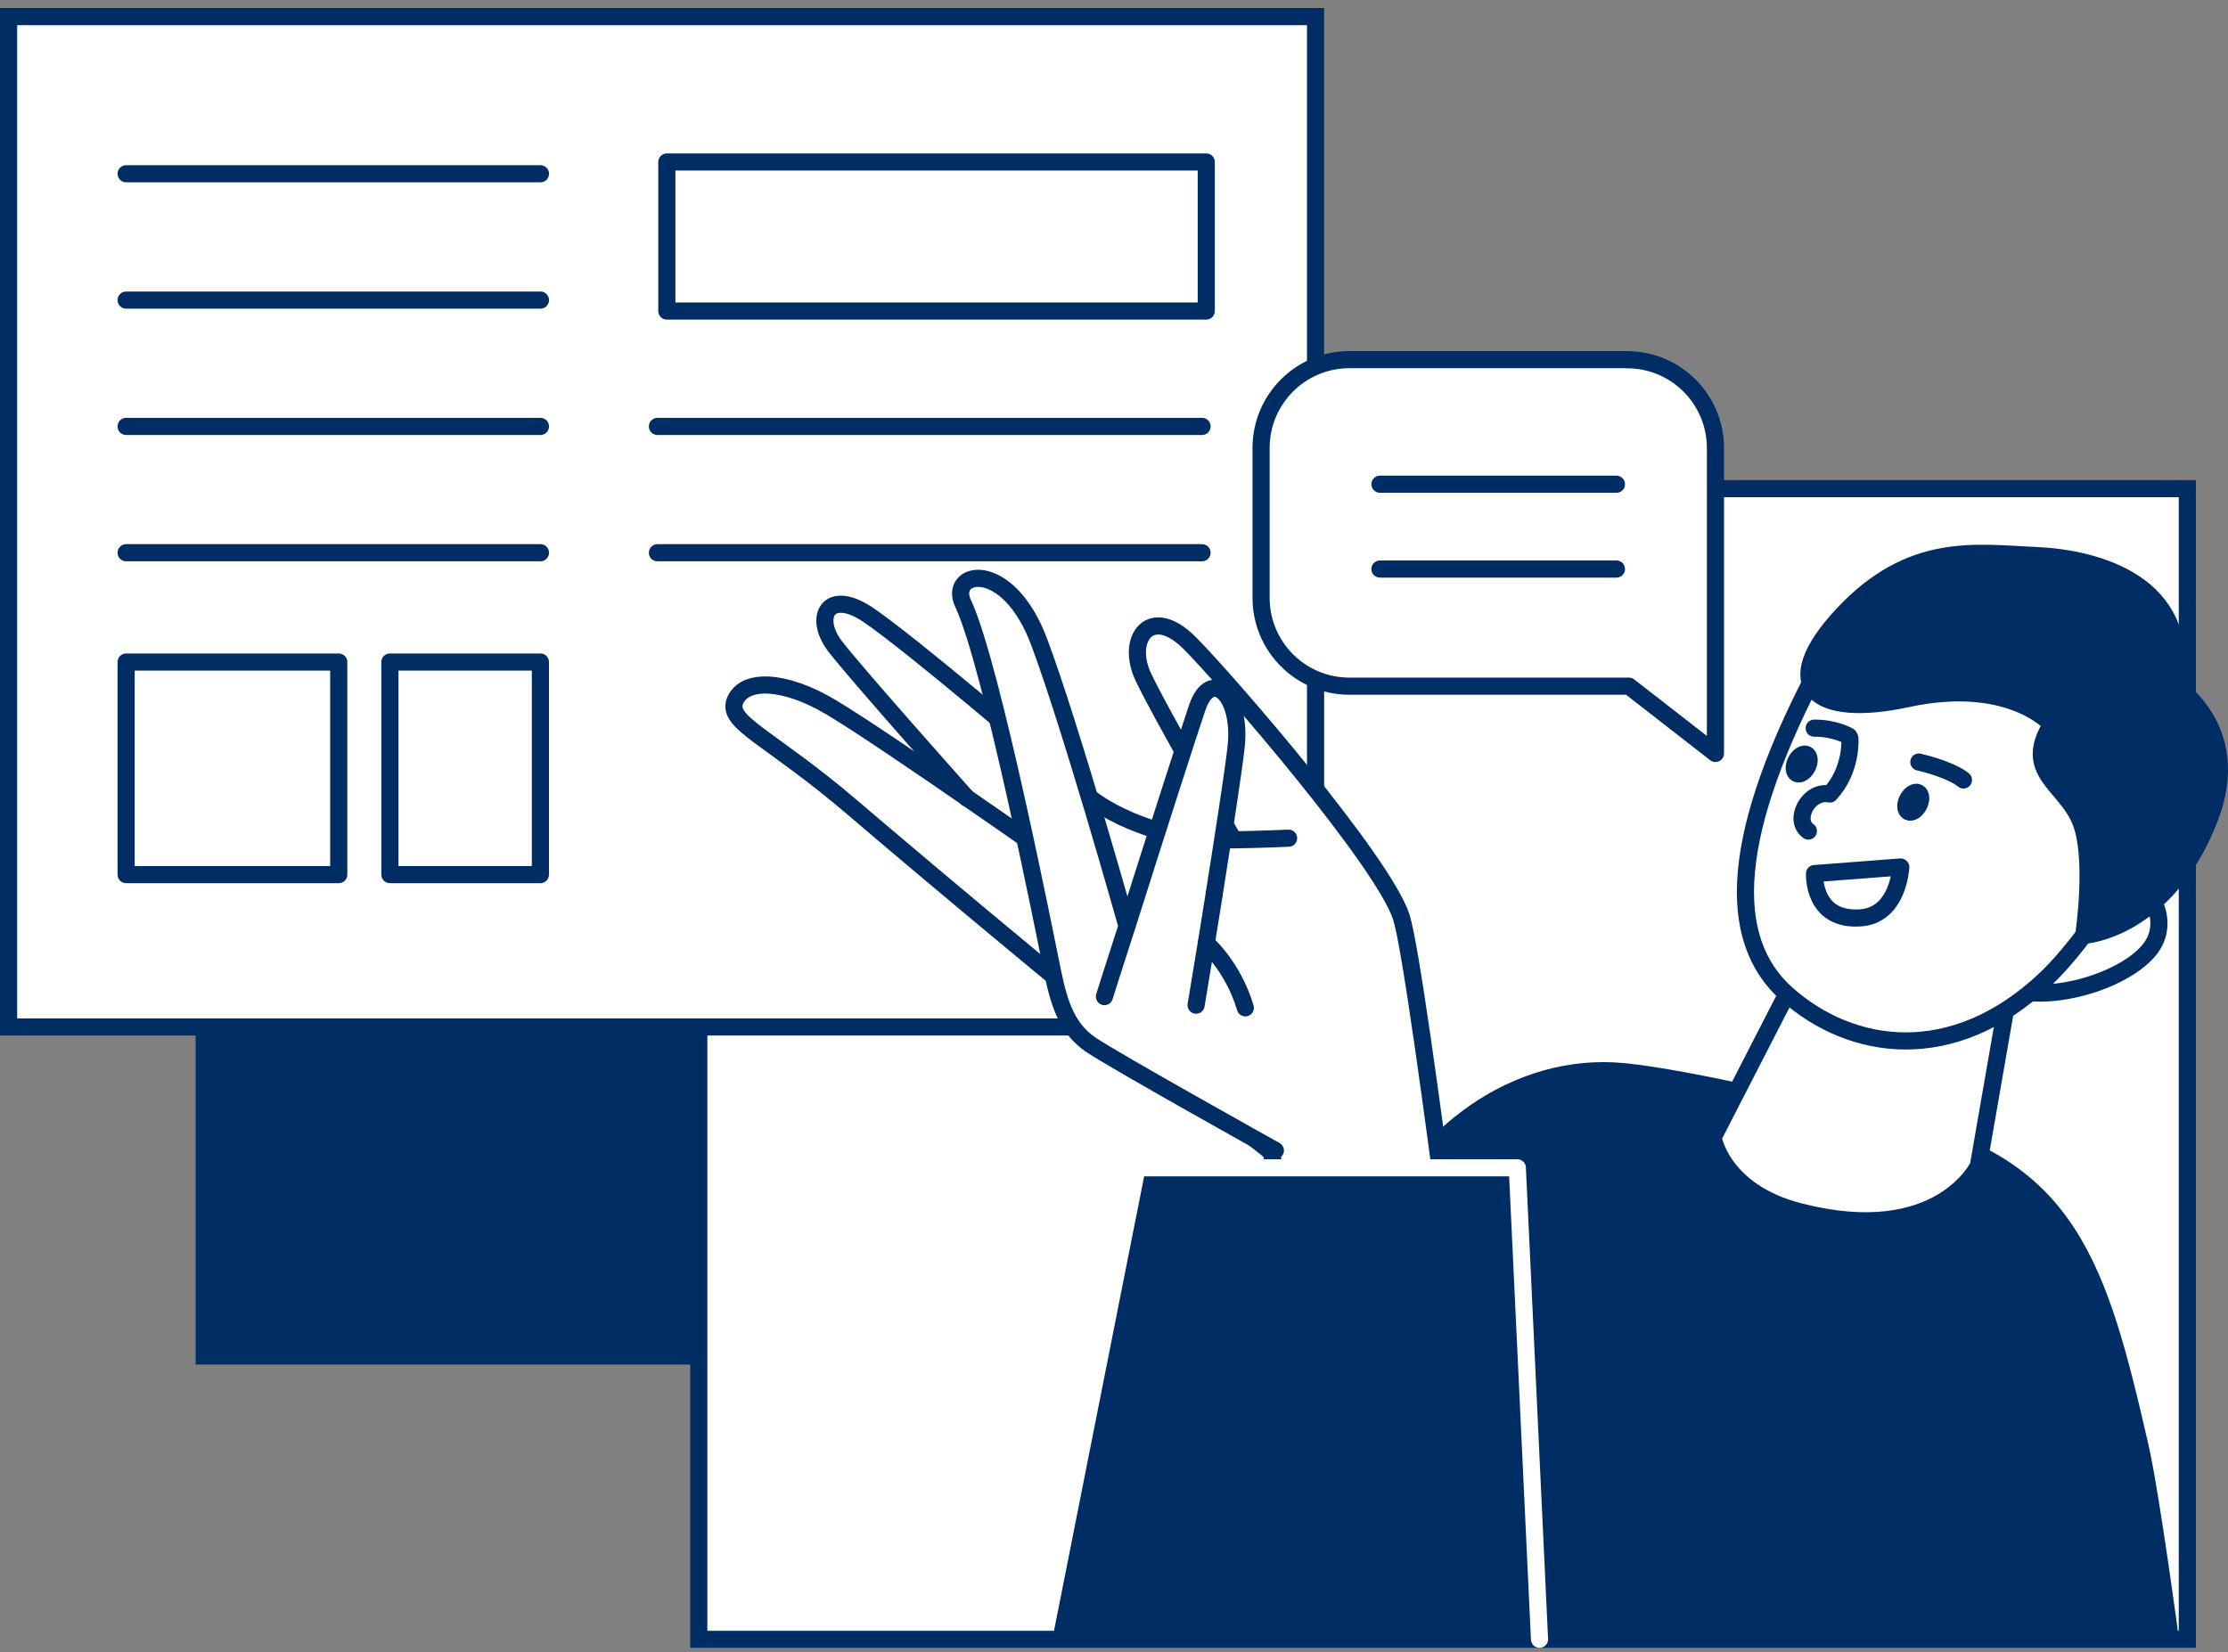
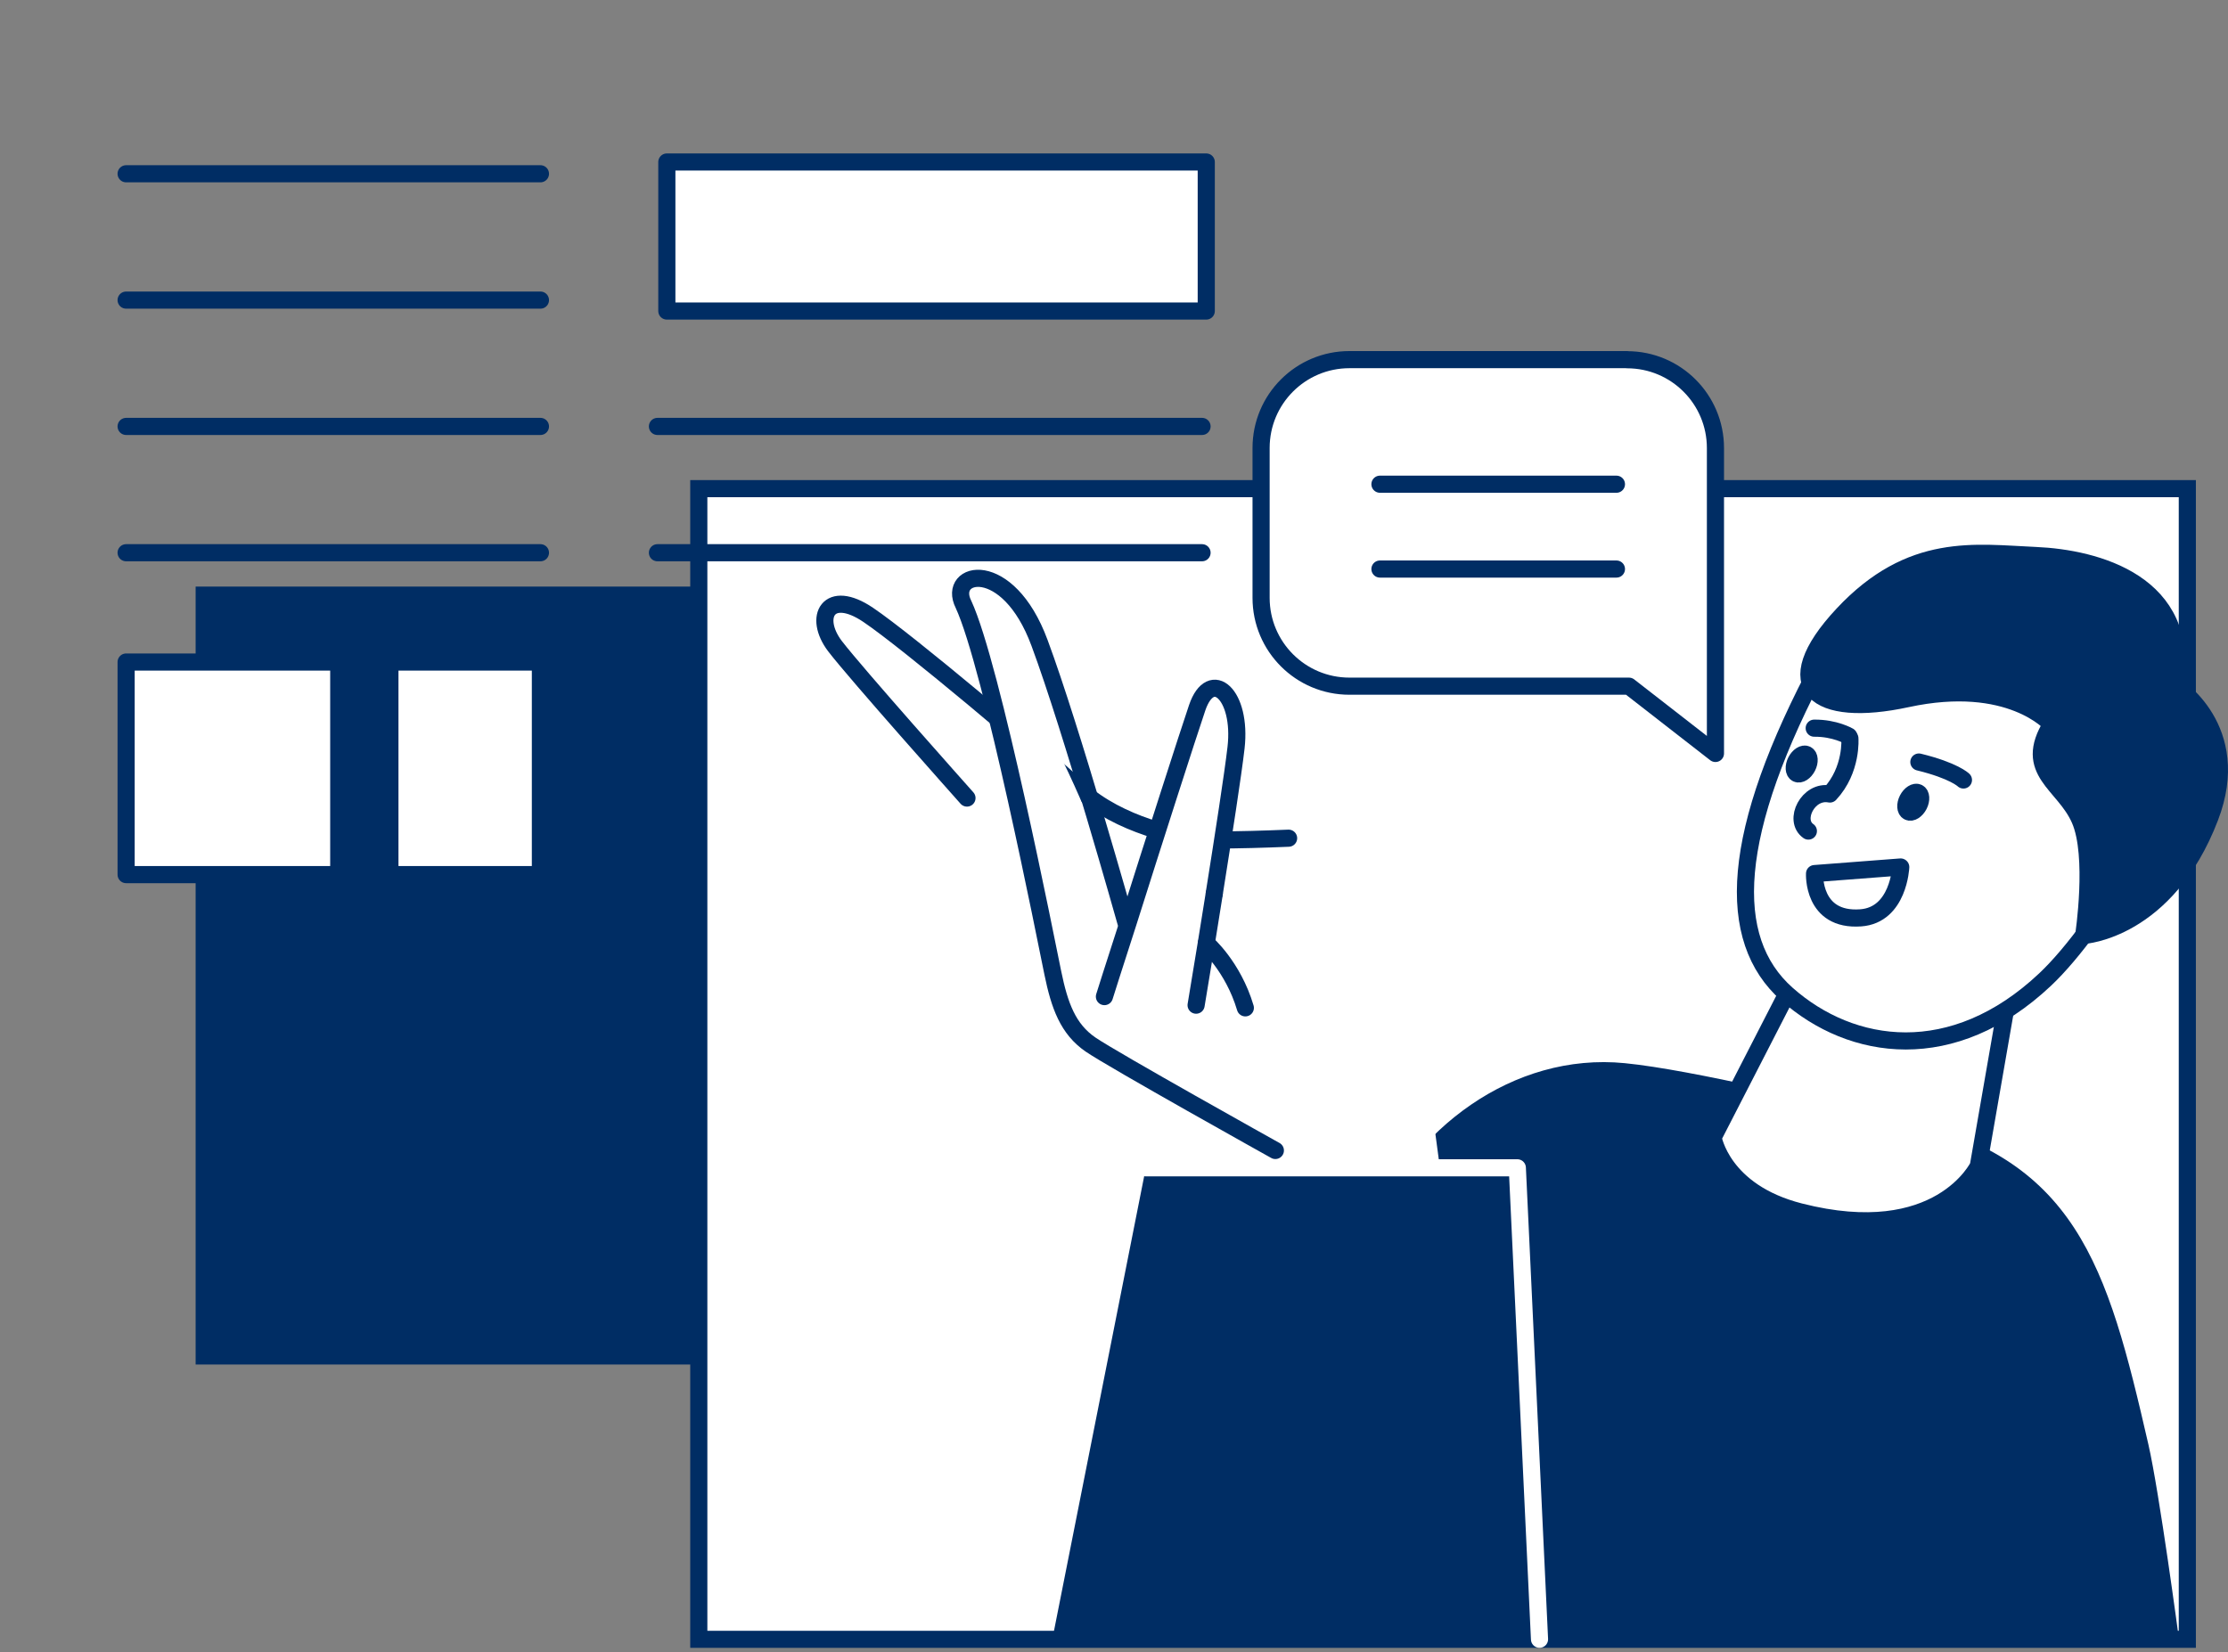
<svg xmlns="http://www.w3.org/2000/svg" width="120" height="89" viewBox="0 0 120 89" fill="none">
  <rect x="0" y="0" width="120" height="89" fill="#808080" stroke="none" />
  <g clip-path="url(#clip0_8917_7877)">
    <path d="M64.741 31.599H10.537V73.506H64.741V31.599Z" fill="#002D64" />
    <path d="M117.809 26.323H37.637V88.31H117.809V26.323Z" fill="white" stroke="#002D64" stroke-width="0.923" stroke-miterlimit="10" />
-     <path d="M70.856 0.894H0.463V55.321H70.856V0.894Z" fill="white" stroke="#002D64" stroke-width="0.923" stroke-miterlimit="10" />
    <path d="M6.793 9.361H29.108" stroke="#002D64" stroke-width="0.923" stroke-linecap="round" stroke-linejoin="round" />
    <path d="M6.793 16.166H29.108" stroke="#002D64" stroke-width="0.923" stroke-linecap="round" stroke-linejoin="round" />
    <path d="M6.793 22.971H29.108" stroke="#002D64" stroke-width="0.923" stroke-linecap="round" stroke-linejoin="round" />
    <path d="M35.41 22.971H64.742" stroke="#002D64" stroke-width="0.923" stroke-linecap="round" stroke-linejoin="round" />
    <path d="M35.41 29.775H64.742" stroke="#002D64" stroke-width="0.923" stroke-linecap="round" stroke-linejoin="round" />
    <path d="M6.793 29.775H29.108" stroke="#002D64" stroke-width="0.923" stroke-linecap="round" stroke-linejoin="round" />
    <path d="M18.245 35.663H6.793V47.115H18.245V35.663Z" fill="white" stroke="#002D64" stroke-width="0.923" stroke-linecap="round" stroke-linejoin="round" />
    <path d="M64.969 8.727H35.916V16.755H64.969V8.727Z" fill="white" stroke="#002D64" stroke-width="0.923" stroke-linecap="round" stroke-linejoin="round" />
    <path d="M29.106 35.663H21V47.115H29.106V35.663Z" fill="white" stroke="#002D64" stroke-width="0.923" stroke-linecap="round" stroke-linejoin="round" />
    <path fill-rule="evenodd" clip-rule="evenodd" d="M62.166 88.305H117.36C117.36 88.305 116.304 80.388 115.709 77.797C113.496 68.152 111.834 62.237 102.005 60.185C98.386 59.429 91.186 57.633 87.511 57.272C81.485 56.677 76.014 60.841 73.785 66.278L62.172 88.305H62.166Z" fill="#002D64" />
    <path d="M66.364 45.108C66.136 44.719 62.517 38.459 61.572 36.469C60.593 34.417 61.966 32.505 64.09 34.656C66.225 36.819 74.514 46.426 75.465 49.4C76.41 52.369 80.151 83.44 80.151 83.44L65.118 87.799C65.118 87.799 69.688 66.251 68.443 62.036C60.404 55.727 50.414 47.354 45.927 43.513C41.452 39.676 39.073 38.92 39.584 37.725C40.101 36.53 42.225 36.591 44.738 38.081C46.228 38.971 49.597 41.261 52.076 42.973C51.726 42.579 46.127 36.313 44.966 34.79C43.77 33.222 44.61 31.66 46.756 33.105C48.907 34.556 56.012 40.56 58.153 42.506C60.293 44.452 63.562 45.108 64.779 45.197C65.152 45.225 65.73 45.236 66.358 45.225V45.097L66.364 45.108Z" fill="white" />
    <path d="M69.404 45.153C69.404 45.153 67.764 45.225 66.364 45.242C65.735 45.247 65.157 45.242 64.785 45.214C63.573 45.125 60.298 44.469 58.158 42.523C56.017 40.577 48.913 34.573 46.761 33.122C44.621 31.677 43.781 33.233 44.971 34.806C46.138 36.324 51.731 42.595 52.081 42.99" stroke="#002D64" stroke-width="0.923" stroke-linecap="round" stroke-linejoin="round" />
-     <path d="M55.058 45.047C55.058 45.047 53.79 44.157 52.106 43.001C52.106 42.995 52.095 42.99 52.089 42.984C49.61 41.272 46.241 38.976 44.751 38.092C42.238 36.602 40.114 36.541 39.597 37.736C39.08 38.932 41.459 39.688 45.94 43.524C50.427 47.36 60.417 55.738 68.456 62.048C69.701 66.256 65.132 87.81 65.132 87.81L80.164 83.451C80.164 83.451 76.417 52.38 75.478 49.411C74.527 46.442 66.238 36.83 64.103 34.667C61.974 32.511 60.601 34.428 61.585 36.48C62.524 38.47 66.149 44.73 66.377 45.119C66.388 45.13 66.388 45.136 66.388 45.136" stroke="#002D64" stroke-width="0.923" stroke-linecap="round" stroke-linejoin="round" />
-     <path d="M60.75 49.706C62.056 45.569 63.996 39.521 64.475 38.12C65.22 35.946 66.893 37.408 66.565 40.277C66.404 41.689 65.881 45.058 65.392 48.132L69.689 53.931L73.247 59.34L68.683 61.97C68.683 61.97 59.938 57.094 58.732 56.266C57.514 55.432 57.058 54.17 56.697 52.408C56.336 50.645 53.417 35.84 51.883 32.544C50.987 30.759 54.262 29.981 55.98 34.623C57.703 39.26 60.627 49.661 60.627 49.661L60.744 49.7L60.75 49.706Z" fill="white" />
+     <path d="M60.75 49.706C62.056 45.569 63.996 39.521 64.475 38.12C65.22 35.946 66.893 37.408 66.565 40.277C66.404 41.689 65.881 45.058 65.392 48.132L69.689 53.931L73.247 59.34L68.683 61.97C68.683 61.97 59.938 57.094 58.732 56.266C57.514 55.432 57.058 54.17 56.697 52.408C56.336 50.645 53.417 35.84 51.883 32.544C57.703 39.26 60.627 49.661 60.627 49.661L60.744 49.7L60.75 49.706Z" fill="white" />
    <path d="M65.4 48.144C65.245 49.083 65.1 49.995 64.972 50.812C64.655 52.741 64.422 54.148 64.422 54.148" stroke="#002D64" stroke-width="0.923" stroke-linecap="round" stroke-linejoin="round" />
    <path d="M59.484 53.686C59.484 53.686 60.018 51.985 60.758 49.706C62.064 45.569 64.004 39.521 64.482 38.12C65.227 35.946 66.901 37.408 66.573 40.277C66.411 41.689 65.889 45.058 65.4 48.132" stroke="#002D64" stroke-width="0.923" stroke-linecap="round" stroke-linejoin="round" />
    <path d="M64.973 50.812C64.973 50.812 66.407 52.046 67.074 54.292" stroke="#002D64" stroke-width="0.923" stroke-linecap="round" stroke-linejoin="round" />
    <path d="M68.691 61.975C68.691 61.975 59.946 57.1 58.74 56.271C57.522 55.438 57.066 54.175 56.705 52.413C56.343 50.651 53.425 35.846 51.89 32.549C50.995 30.765 54.27 29.986 55.988 34.629C57.711 39.265 60.635 49.667 60.635 49.667" stroke="#002D64" stroke-width="0.923" stroke-linecap="round" stroke-linejoin="round" />
    <path d="M82.918 88.305H56.678L61.715 62.909H81.723L82.918 88.305Z" fill="#002D64" />
    <path d="M61.715 62.909H81.723L82.918 88.305" stroke="white" stroke-width="0.923" stroke-linecap="round" stroke-linejoin="round" />
    <path fill-rule="evenodd" clip-rule="evenodd" d="M109.355 46.704L106.553 62.815C106.553 62.815 104.457 67.196 96.941 65.278C92.727 64.205 92.266 61.275 92.266 61.275L100.11 46.003L109.355 46.704Z" fill="white" stroke="#002D64" stroke-width="0.923" stroke-linecap="round" stroke-linejoin="round" />
-     <path fill-rule="evenodd" clip-rule="evenodd" d="M113.145 47.043C115.23 46.726 116.931 49.022 116.036 50.756C115.141 52.496 111.166 53.942 108.619 53.369C106.073 52.802 113.145 47.037 113.145 47.037V47.043Z" fill="white" stroke="#002D64" stroke-width="0.923" stroke-linecap="round" stroke-linejoin="round" />
    <path fill-rule="evenodd" clip-rule="evenodd" d="M98.139 35.585C93.119 44.93 92.913 50.595 96.243 53.553C99.734 56.649 105.183 57.444 110.147 52.769C113.183 49.911 117.758 42.212 117.124 39.538C116.485 36.863 113.772 31.888 108.958 31.549C104.138 31.209 100.535 31.126 98.139 35.59V35.585Z" fill="white" stroke="#002D64" stroke-width="0.923" stroke-linecap="round" stroke-linejoin="round" />
    <path d="M105.751 42.017C105.751 42.017 105.24 41.511 103.35 41.05" stroke="#002D64" stroke-width="0.923" stroke-miterlimit="10" stroke-linecap="round" />
    <path d="M99.575 39.654C99.575 39.654 98.825 39.215 97.713 39.226" stroke="#002D64" stroke-width="0.923" stroke-miterlimit="10" stroke-linecap="round" />
    <path fill-rule="evenodd" clip-rule="evenodd" d="M103.354 43.368C103.209 43.651 102.954 43.813 102.787 43.729C102.62 43.646 102.598 43.346 102.742 43.062C102.887 42.779 103.143 42.617 103.309 42.701C103.476 42.784 103.498 43.084 103.354 43.368Z" fill="#002D64" stroke="#002D64" stroke-width="0.923" stroke-linecap="round" stroke-linejoin="round" />
    <path fill-rule="evenodd" clip-rule="evenodd" d="M97.344 41.311C97.2 41.594 96.944 41.756 96.777 41.672C96.61 41.589 96.588 41.289 96.733 41.005C96.877 40.722 97.133 40.56 97.3 40.644C97.466 40.727 97.489 41.028 97.344 41.311Z" fill="#002D64" stroke="#002D64" stroke-width="0.923" stroke-linecap="round" stroke-linejoin="round" />
    <path d="M99.634 39.771C99.634 39.771 99.773 41.467 98.556 42.773C97.383 42.54 96.565 44.191 97.399 44.769" stroke="#002D64" stroke-width="0.923" stroke-linecap="round" stroke-linejoin="round" />
    <path fill-rule="evenodd" clip-rule="evenodd" d="M102.368 46.704L97.732 47.059C97.732 47.059 97.598 49.633 100.217 49.444C102.263 49.294 102.374 46.709 102.374 46.709L102.368 46.704Z" fill="white" stroke="#002D64" stroke-width="0.923" stroke-linecap="round" stroke-linejoin="round" />
    <path d="M112.228 50.384C112.228 50.384 112.879 46.109 112.023 44.152C111.172 42.195 108.909 41.578 110.494 39.02C110.494 39.02 108.264 36.441 102.705 37.642C97.813 38.698 95.578 37.03 99.253 33.1C102.927 29.169 106.391 29.786 109.638 29.925C112.884 30.064 118.049 31.415 117.132 36.925C117.132 36.925 120.873 39.226 119.027 44.029C116.681 50.139 112.228 50.389 112.228 50.389V50.384Z" fill="#002D64" stroke="#002D64" stroke-width="0.923" stroke-miterlimit="10" stroke-linecap="round" />
    <path d="M87.636 19.373H72.681C70.051 19.373 67.922 21.503 67.922 24.132V32.205C67.922 34.834 70.051 36.964 72.681 36.964H87.636C87.669 36.964 87.702 36.964 87.736 36.964L92.394 40.588V24.138C92.394 21.508 90.265 19.379 87.636 19.379V19.373Z" fill="white" stroke="#002D64" stroke-width="0.923" stroke-linecap="round" stroke-linejoin="round" />
    <path d="M87.061 26.084H74.324" stroke="#002D64" stroke-width="0.923" stroke-linecap="round" stroke-linejoin="round" />
    <path d="M87.061 30.654H74.324" stroke="#002D64" stroke-width="0.923" stroke-linecap="round" stroke-linejoin="round" />
  </g>
  <defs>
    <clipPath id="clip0_8917_7877">
      <rect width="120" height="88.334" fill="white" transform="translate(0 0.433)" />
    </clipPath>
  </defs>
</svg>